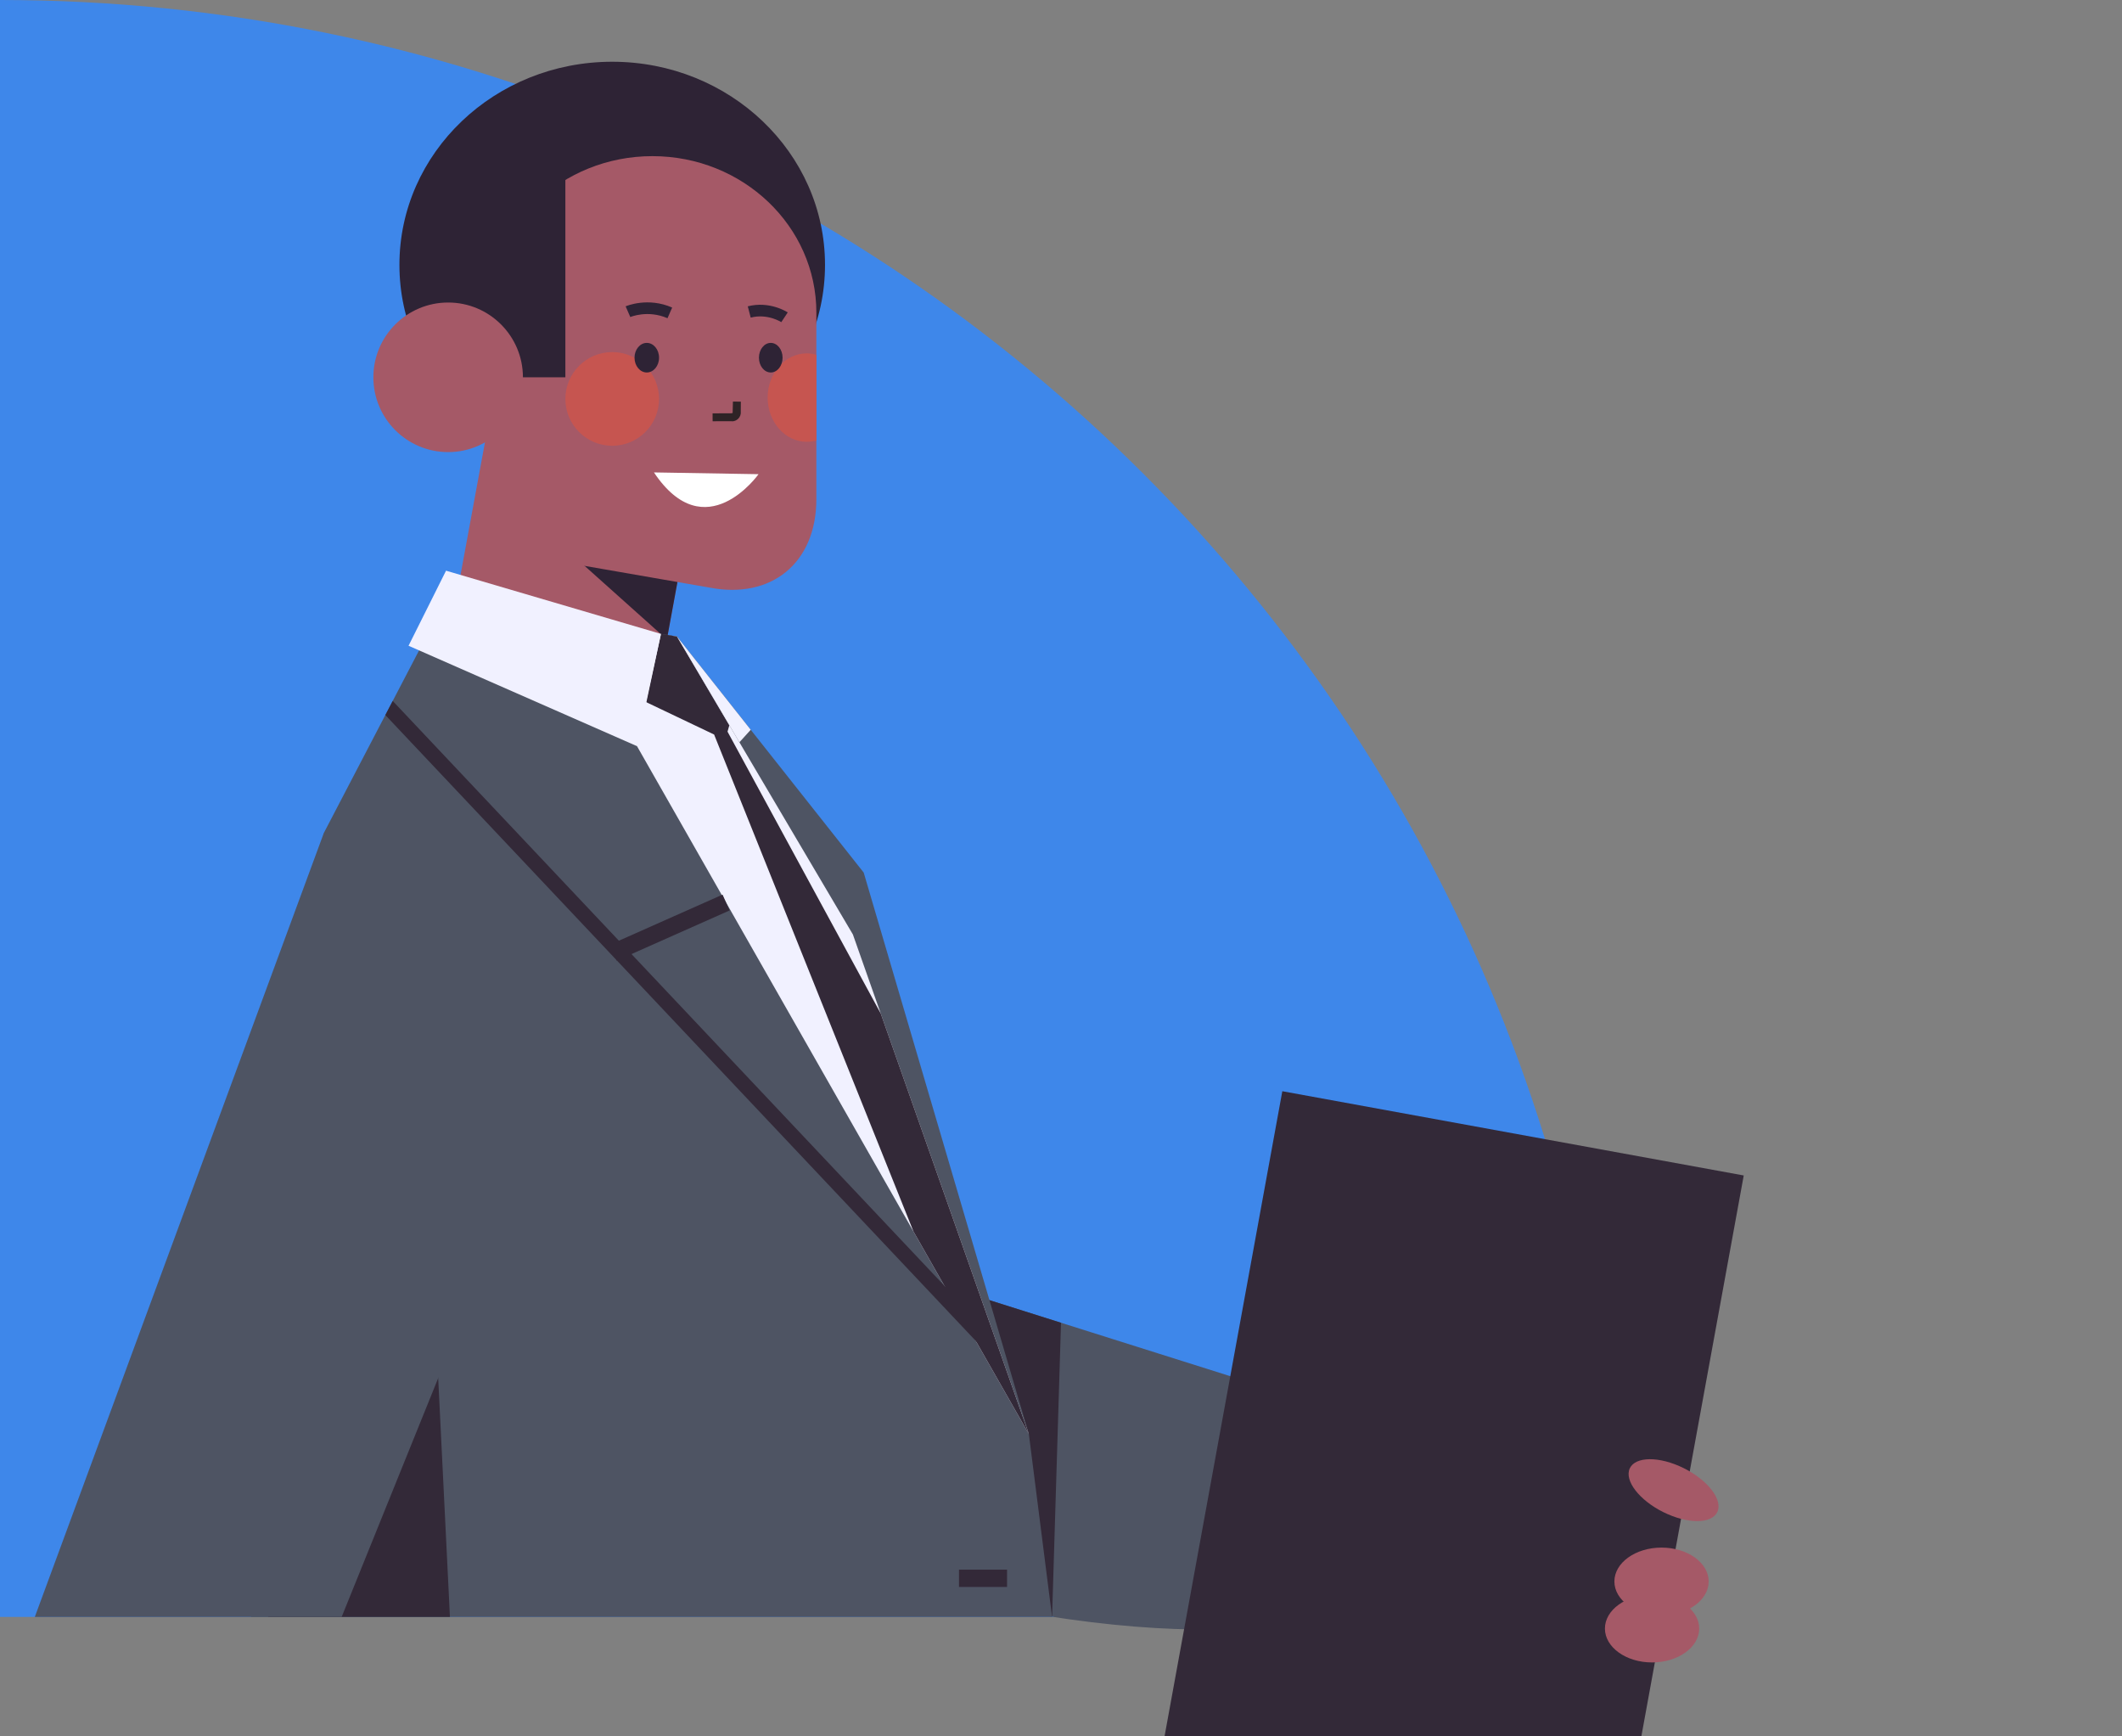
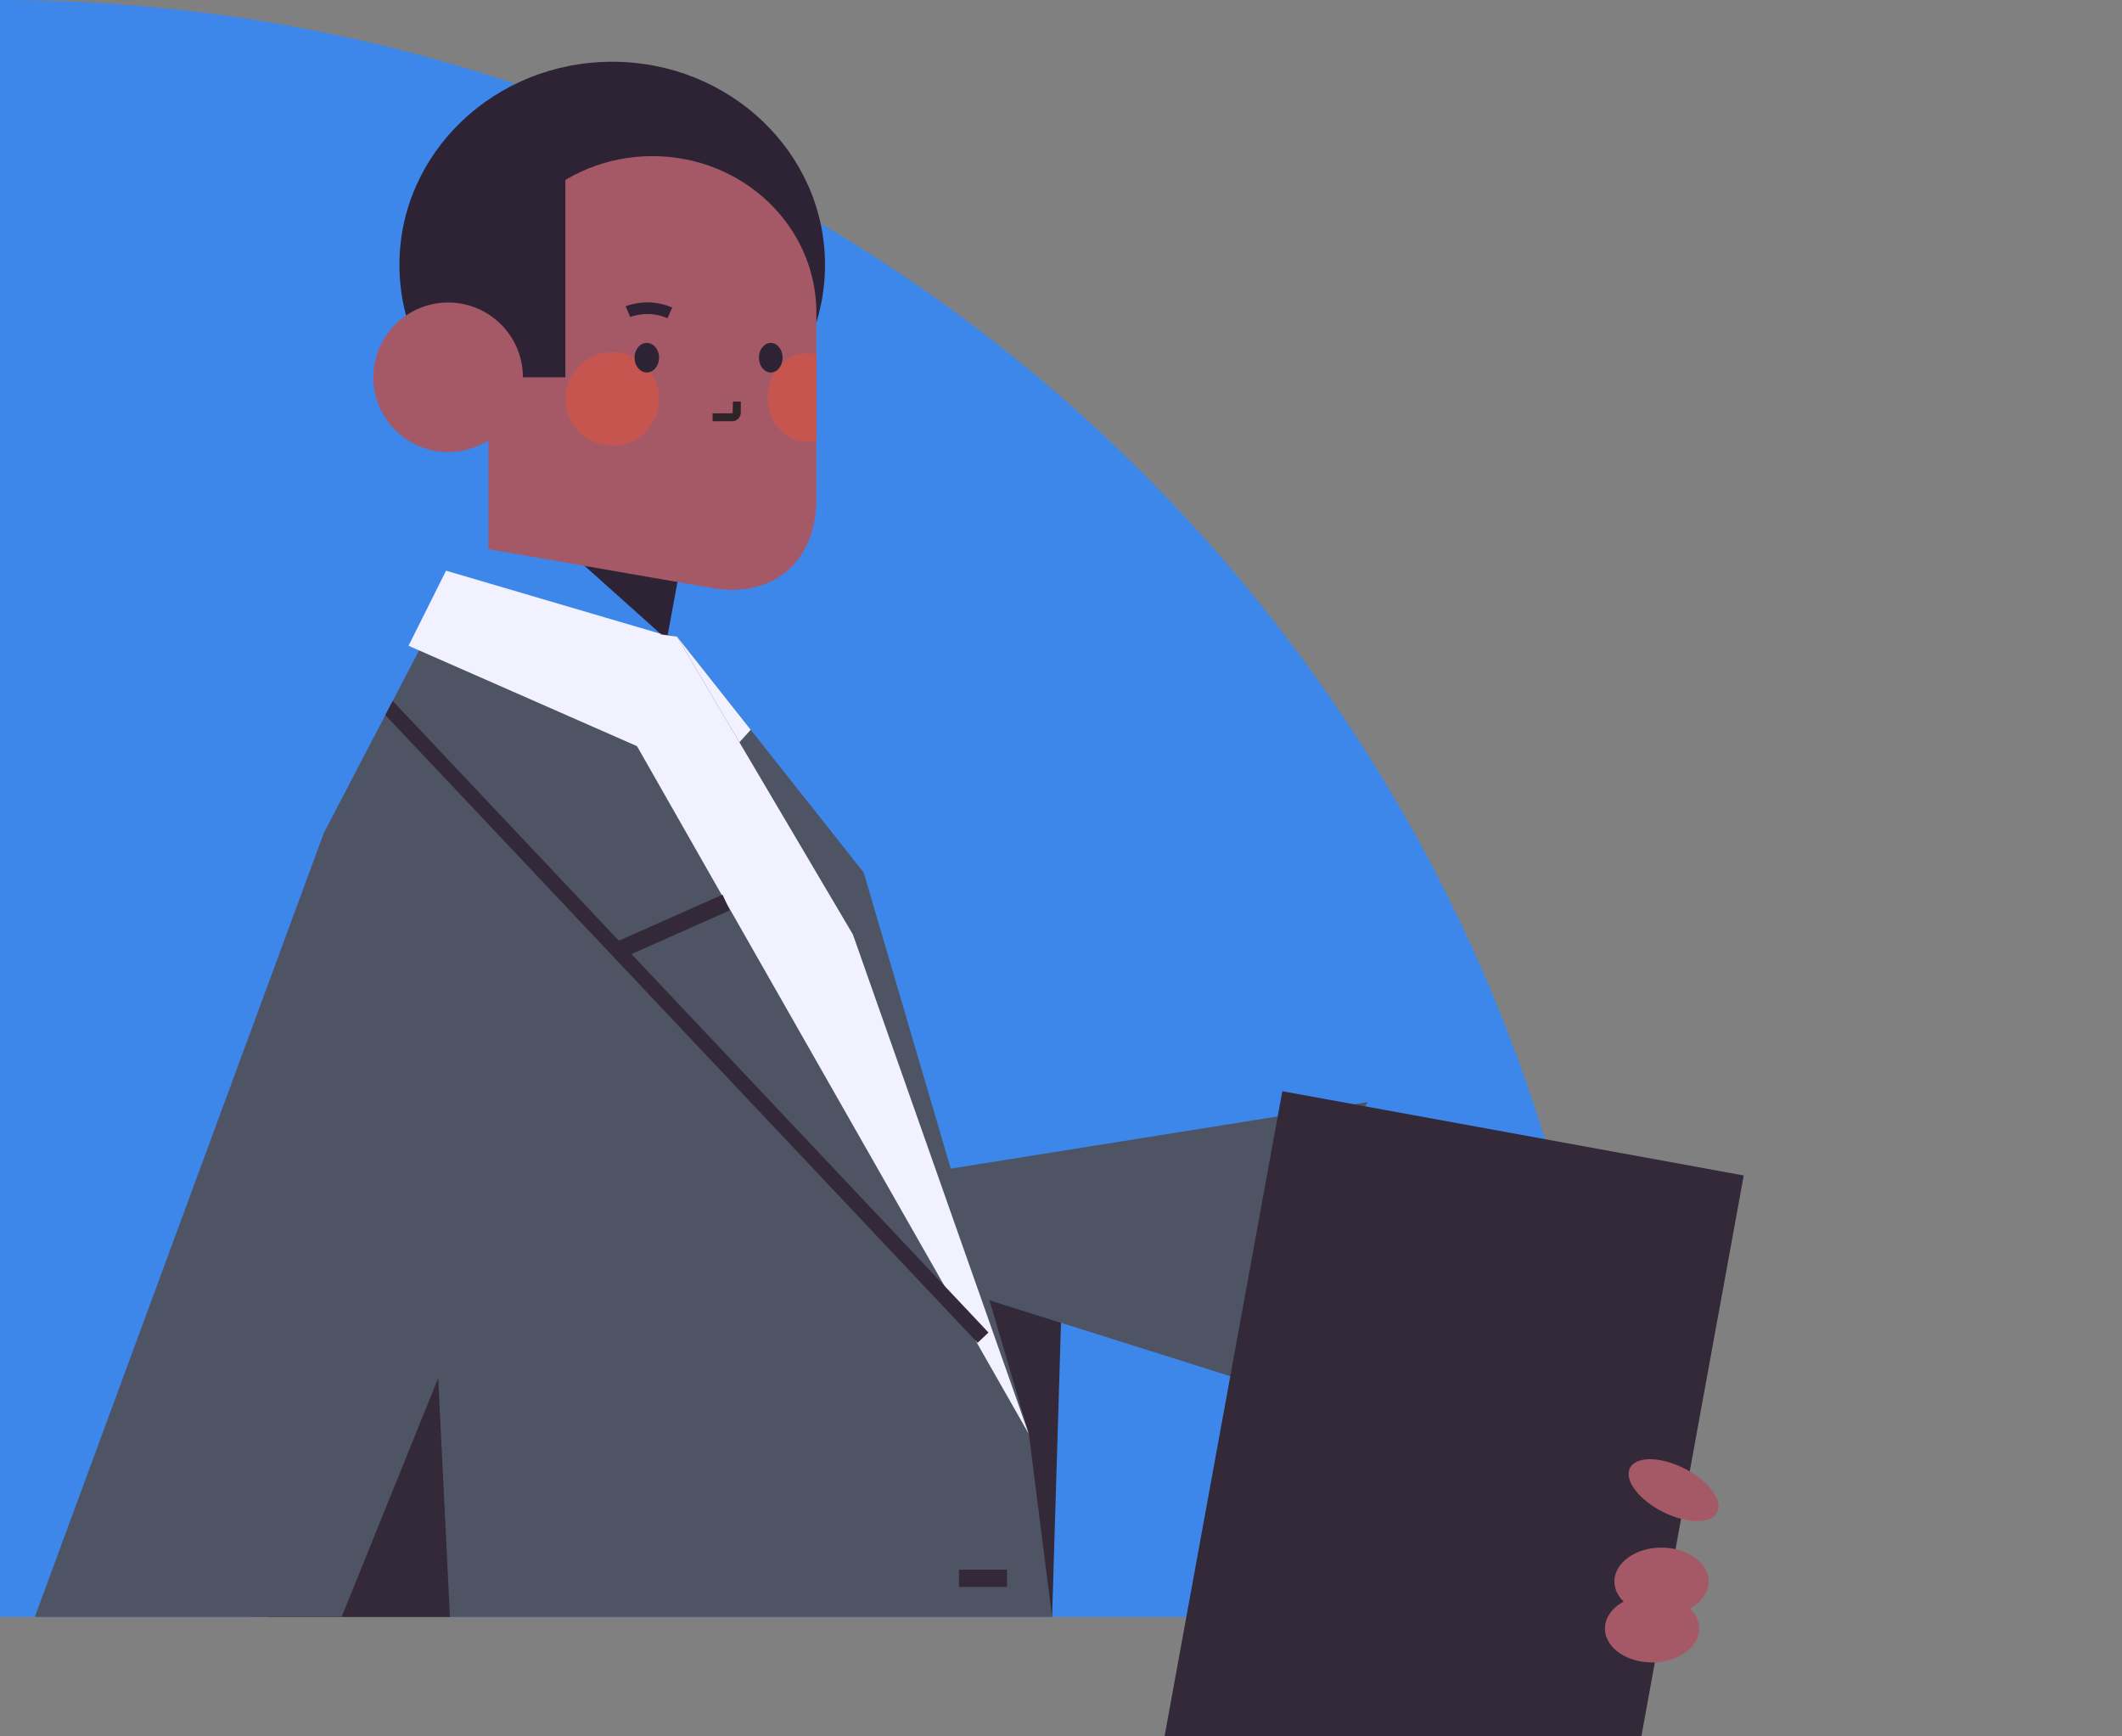
<svg xmlns="http://www.w3.org/2000/svg" width="202.243" height="165.458" viewBox="0 0 202.243 165.458">
  <rect x="0" y="0" width="202.243" height="165.458" fill="#808080" stroke="none" />
  <g id="b" data-name="fond">
    <path d="M0,0v154.09h154.09C154.09,68.99,85.101,0,0,0Z" fill="#3e87ea" stroke-width="0" />
  </g>
  <g id="e" data-name="perso">
    <g>
      <g>
        <g>
          <ellipse cx="58.349" cy="25.241" rx="20.281" ry="19.357" fill="#2e2335" stroke-width="0" />
-           <rect x="43.193" y="40.197" width="23.803" height="20.45" transform="translate(-4.477 95.468) rotate(-79.56)" fill="#a55967" stroke-width="0" />
          <polygon points="64.667 54.919 52.568 51.107 63.558 60.942 64.667 54.919" fill="#2e2335" stroke-width="0" />
          <g>
            <path d="M67.686,56.006l-21.134-3.673v-22.539c0-8.236,6.996-14.914,15.627-14.914h0c8.631,0,15.627,6.678,15.627,14.914v17.761c0,6.164-4.354,9.548-10.118,8.451h-.002Z" fill="#a55967" stroke-width="0" />
            <rect x="45.078" y="11.474" width="8.806" height="24.481" fill="#2e2335" stroke-width="0" />
            <path d="M77.81,33.816v8.146c-.293.09-.608.14-.925.14-2.054,0-3.722-1.889-3.722-4.213s1.67-4.213,3.722-4.213c.317,0,.632.051.925.14Z" fill="#c65550" stroke-width="0" />
            <path d="M62.813,38.016c0,2.467-1.999,4.464-4.464,4.464s-4.464-1.999-4.464-4.464,1.999-4.464,4.464-4.464,4.464,1.999,4.464,4.464Z" fill="#c65550" stroke-width="0" />
            <g>
-               <path d="M62.326,45.02l9.969.168s-5.071,7.153-9.969-.168Z" fill="#fff" stroke-width="0" />
              <path d="M62.813,34.087c0,.779-.523,1.409-1.169,1.409s-1.169-.632-1.169-1.409.523-1.411,1.169-1.411,1.169.632,1.169,1.411Z" fill="#2e2335" stroke-width="0" />
              <path d="M74.586,34.087c0,.779-.504,1.409-1.127,1.409s-1.127-.632-1.127-1.409.504-1.411,1.127-1.411,1.127.632,1.127,1.411Z" fill="#2e2335" stroke-width="0" />
              <circle cx="42.712" cy="35.956" r="7.127" fill="#a55967" stroke-width="0" />
            </g>
          </g>
        </g>
        <path d="M63.617,30.326c-1.88-.821-3.528-.12-3.544-.113l-.446-1.02c.087-.037,2.122-.899,4.436.116l-.446,1.017h-.002Z" fill="#2e2335" stroke-width="0" />
-         <path d="M74.465,30.699c-.012-.009-1.327-.849-2.917-.43l-.279-1.076c2.086-.537,3.741.536,3.809.579l-.613.927h0Z" fill="#2e2335" stroke-width="0" />
        <g id="f" data-name="d">
          <path d="M69.791,40.151c.183,0,.394-.082.556-.238.194-.185.287-.444.255-.711l.006-.928-.754-.003-.028,1.096-.031-.005-.107.023-1.773.006.003.754,1.773-.006c.033.006.067.009.102.009l-.002.002Z" fill="#2e2326" stroke-width="0" />
        </g>
      </g>
      <g>
        <g>
-           <path d="M66.685,115.185l75.384,23.792s.629,28.483-63.708,10.167c-29.538-8.409-11.676-33.96-11.676-33.96Z" fill="#4e5463" stroke-width="0" />
+           <path d="M66.685,115.185l75.384,23.792c-29.538-8.409-11.676-33.96-11.676-33.96Z" fill="#4e5463" stroke-width="0" />
          <polygon points="122.215 103.989 166.192 112.018 156.436 165.458 110.992 165.458 122.215 103.989" fill="#332938" stroke-width="0" />
          <polygon points="92.269 123.259 100.272 154.09 101.122 126.054 92.269 123.259" fill="#332938" stroke-width="0" />
          <path d="M163.753,143.864c-.306,1.265-2.456,1.46-4.803.434-2.347-1.025-4.001-2.882-3.696-4.148.306-1.265,2.456-1.46,4.803-.434,2.347,1.025,4.001,2.882,3.696,4.148Z" fill="#a55967" stroke-width="0" />
          <ellipse cx="158.357" cy="150.708" rx="4.493" ry="3.228" fill="#a55967" stroke-width="0" />
          <path d="M161.948,155.197c0,1.783-2.012,3.228-4.493,3.228-2.481,0-4.493-1.445-4.493-3.228s2.012-3.228,4.493-3.228c2.481,0,4.493,1.445,4.493,3.228Z" fill="#a55967" stroke-width="0" />
        </g>
        <polygon points="30.859 79.388 36.725 68.141 37.429 66.798 42.514 57.047 64.524 60.657 93.435 126.161 93.919 127.262 98.057 136.649 100.272 154.09 23.929 154.09 30.859 79.388" fill="#4e5463" stroke-width="0" />
        <polygon points="25.55 154.09 40.85 112.739 42.882 154.09 25.55 154.09" fill="#332938" stroke-width="0" />
        <polygon points="30.861 79.387 3.317 154.09 32.562 154.09 48.353 115.029 30.861 79.387" fill="#4e5463" stroke-width="0" />
        <polygon points="64.52 60.659 82.316 83.152 98.054 136.654 64.52 60.659" fill="#4e5463" stroke-width="0" />
        <polygon points="54.042 59.4 98.054 136.654 81.287 89.051 64.52 60.659 54.042 59.4" fill="#f1f1ff" stroke-width="0" />
-         <polygon points="62.995 60.409 61.567 66.903 68.06 69.998 87.06 117.355 98.054 136.654 83.943 96.589 69.339 69.723 69.512 69.111 64.52 60.659 62.995 60.409" fill="#332938" stroke-width="0" />
        <polygon points="42.511 54.384 62.995 60.409 60.711 71.106 38.937 61.538 42.511 54.384" fill="#f1f1ff" stroke-width="0" />
        <polygon points="64.52 60.659 70.471 70.736 71.55 69.545 64.52 60.659" fill="#f1f1ff" stroke-width="0" />
        <polygon points="94.206 126.986 93.919 127.261 93.171 127.966 36.725 68.141 37.429 66.798 93.435 126.161 94.206 126.986" fill="#332938" stroke-width="0" />
        <rect x="57.934" y="87.575" width="11.775" height="1.651" transform="translate(-30.401 33.537) rotate(-23.961)" fill="#332938" stroke-width="0" />
        <rect x="91.398" y="149.58" width="4.581" height="1.651" fill="#332938" stroke-width="0" />
      </g>
    </g>
  </g>
</svg>